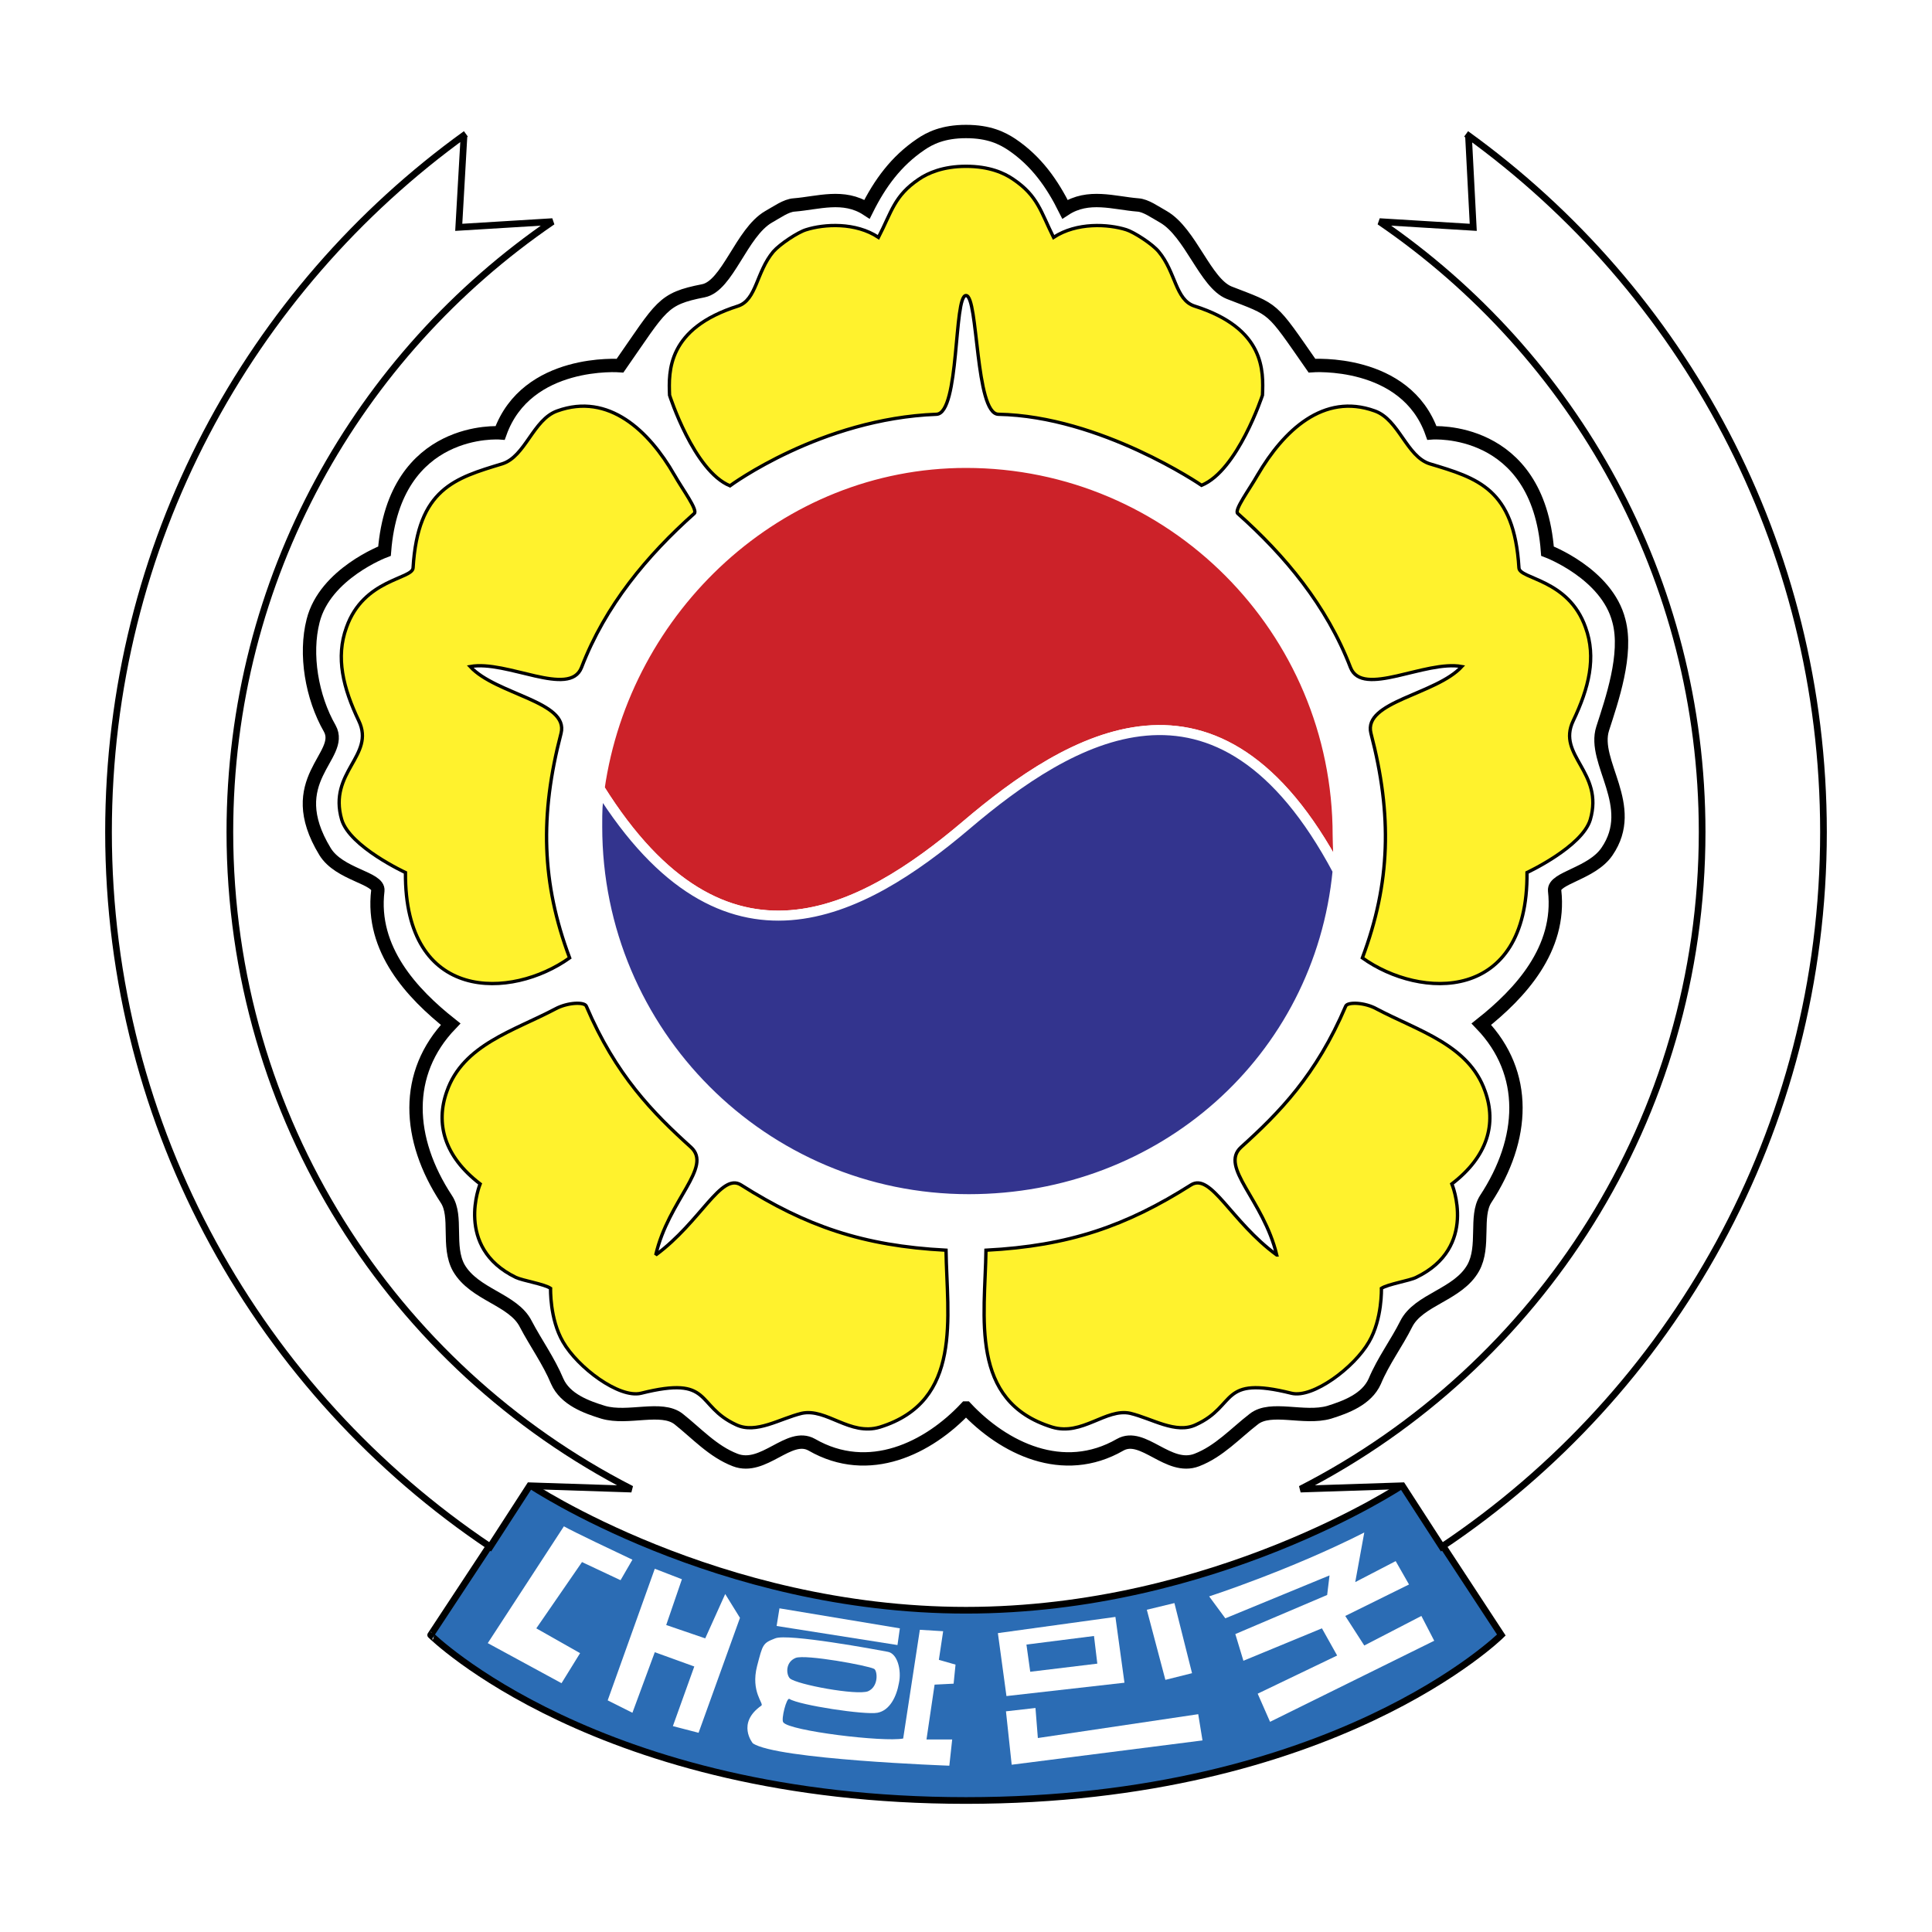
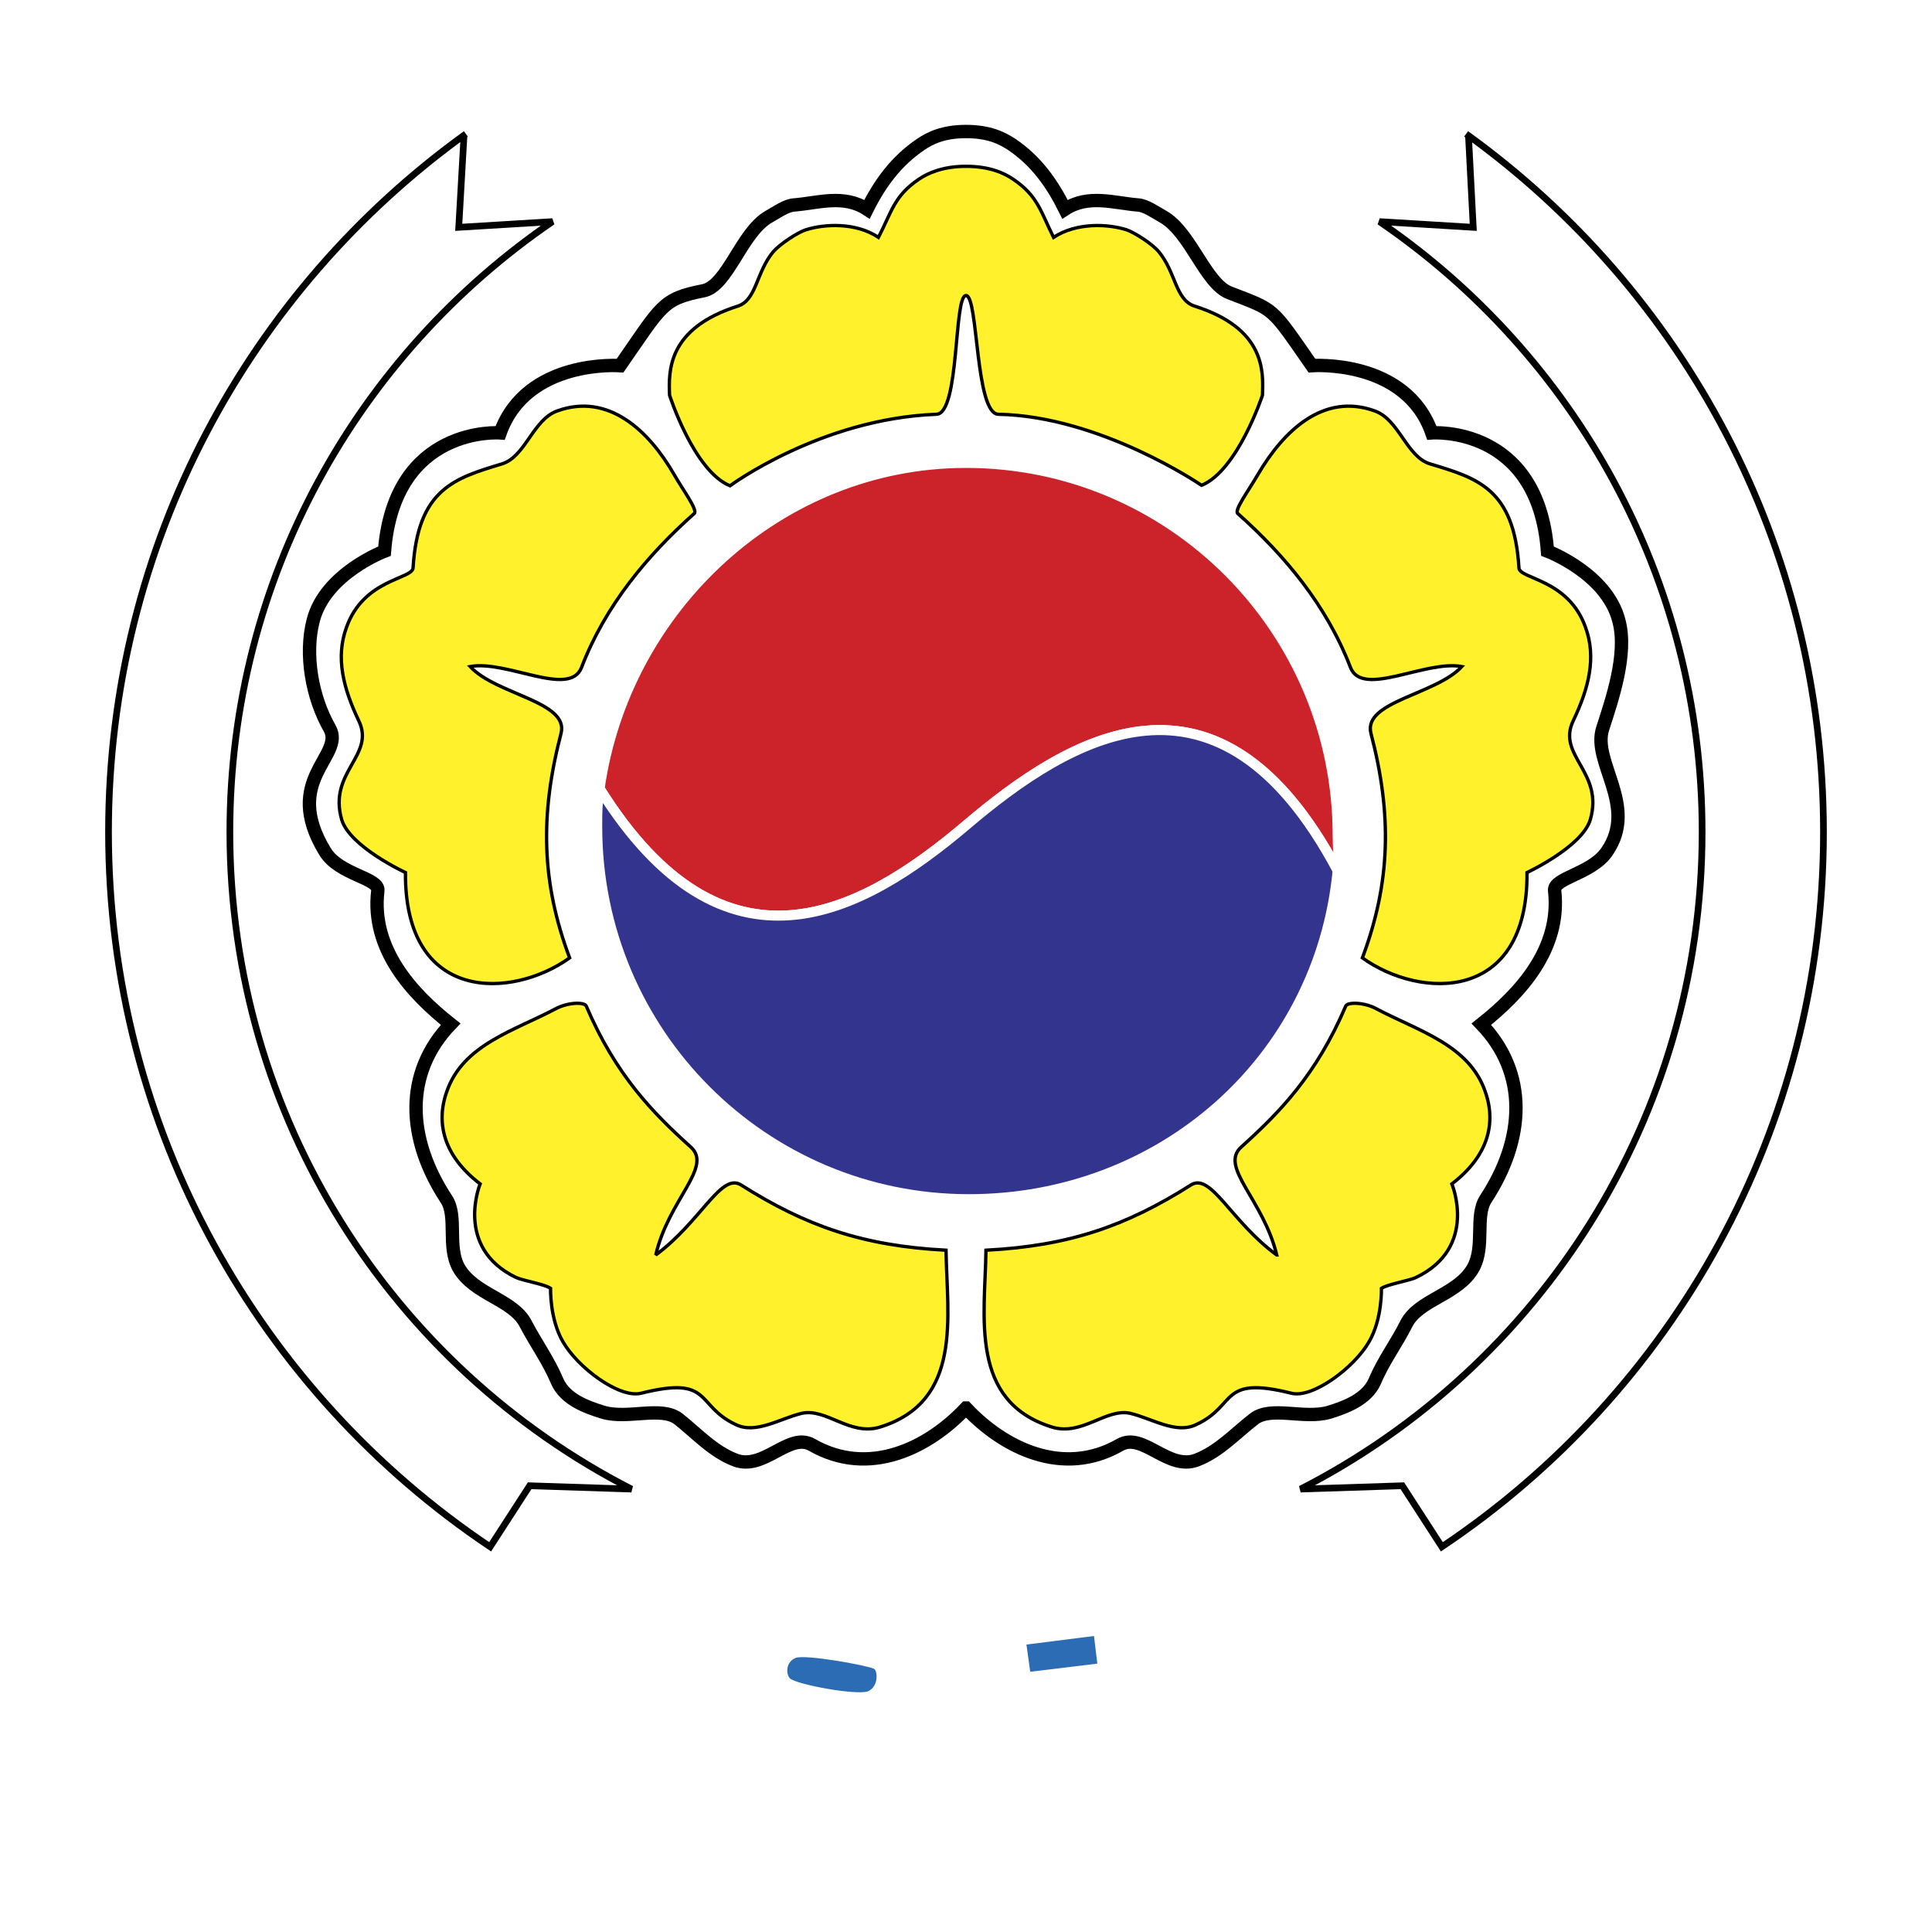
<svg xmlns="http://www.w3.org/2000/svg" width="2500" height="2500" viewBox="0 0 192.756 192.756">
  <path fill-rule="evenodd" clip-rule="evenodd" fill="#fff" d="M0 0h192.756v192.756H0V0z" />
-   <path d="M96.378 179.636c36.747 0 53.411-16.509 53.411-16.509l-9.828-14.986s-18.754 12.513-43.583 12.513c-24.83 0-43.535-12.513-43.535-12.513l-9.875 14.986c-.001 0 16.663 16.509 53.41 16.509z" fill-rule="evenodd" clip-rule="evenodd" fill="#2b6cb4" stroke="#000" stroke-width=".666" stroke-miterlimit="2.613" />
  <path d="M46.481 13.358C24.879 28.915 10.827 54.32 10.827 83.008c0 29.735 15.145 55.95 38.075 71.317l3.941-6.091 10.16.333c-23.785-12.179-40.069-36.966-40.069-65.56 0-25.31 12.771-47.623 32.188-60.897l-9.353.571.522-9.135.19-.188z" fill-rule="evenodd" clip-rule="evenodd" fill="#fff" />
  <path d="M46.481 13.358C24.879 28.915 10.827 54.32 10.827 83.008c0 29.735 15.145 55.95 38.075 71.317l3.941-6.091 10.16.333c-23.785-12.179-40.069-36.966-40.069-65.56 0-25.31 12.771-47.623 32.188-60.897l-9.353.571.522-9.135" fill="none" stroke="#000" stroke-width=".666" stroke-miterlimit="2.613" />
  <path d="M146.275 13.358c21.602 15.557 35.654 40.962 35.654 69.65 0 29.735-15.098 55.95-38.076 71.317l-3.941-6.091-10.158.333c23.785-12.179 40.068-36.966 40.068-65.56 0-25.31-12.77-47.623-32.188-60.897l9.352.571-.475-9.135-.236-.188z" fill-rule="evenodd" clip-rule="evenodd" fill="#fff" />
  <path d="M146.275 13.358c21.602 15.557 35.654 40.962 35.654 69.65 0 29.735-15.098 55.95-38.076 71.317l-3.941-6.091-10.158.333c23.785-12.179 40.068-36.966 40.068-65.56 0-25.31-12.77-47.623-32.188-60.897l9.352.571-.475-9.135" fill="none" stroke="#000" stroke-width=".666" stroke-miterlimit="2.613" />
  <path d="M63.097 155.61c-1.519-.714-6.029-2.854-6.836-3.33l-7.596 11.655 7.359 3.997 1.852-2.998-4.368-2.474 4.558-6.613 3.846 1.809 1.185-2.046zM65.329 156.514l-4.7 13.131 2.468 1.237 2.232-6.042 3.94 1.427-2.136 5.948 2.564.665 4.13-11.466-1.472-2.378-1.994 4.424-3.893-1.332 1.567-4.567-2.706-1.047zM91.773 162.604l2.326.143-.428 2.855 1.662.476-.19 1.902-1.899.096-.808 5.471H95l-.285 2.617s-17.281-.618-19.607-2.236c0 0-1.662-1.998.854-3.759.285-.189-1.092-1.379-.428-3.948.57-2.188.57-2.284 1.805-2.76 1.234-.523 10.207 1.142 11.204 1.333.997.142 1.424 1.855 1.14 3.14-.238 1.332-.902 2.712-2.137 2.949-1.234.238-7.833-.761-8.783-1.38-.285-.189-.854 2.046-.617 2.331.57.856 10.018 1.999 11.964 1.618l1.663-10.848zM136.115 152.898c-7.406 3.759-15.477 6.375-15.477 6.375l1.613 2.188 10.396-4.282-.236 1.951-9.162 3.901.807 2.664 7.834-3.235 1.518 2.712-7.928 3.807 1.234 2.807 16.379-8.088-1.281-2.474-5.697 2.949-1.898-2.949 6.361-3.141-1.33-2.331-4.035 2.094.902-4.948z" fill-rule="evenodd" clip-rule="evenodd" fill="#fff" />
-   <path fill-rule="evenodd" clip-rule="evenodd" fill="#fff" d="M89.779 162.461l-12.012-1.998-.284 1.761 12.059 1.902.237-1.665z" />
  <path d="M87.215 166.505c.332.19.475 1.761-.617 2.236-1.14.428-7.074-.666-7.787-1.285-.379-.38-.474-1.617.57-2.046.997-.38 7.217.762 7.834 1.095z" fill-rule="evenodd" clip-rule="evenodd" fill="#2b6cb4" />
  <path fill-rule="evenodd" clip-rule="evenodd" fill="#fff" d="M103.547 173.403l-.238-2.997-2.944.333.571 5.328 19.037-2.425-.426-2.617-16 2.378zM100.414 169.217l-.855-6.28 11.726-1.618.903 6.566-11.774 1.332z" />
  <path fill-rule="evenodd" clip-rule="evenodd" fill="#2b6cb4" d="M102.408 164.078l.379 2.713 6.693-.81-.332-2.758-6.74.855z" />
  <path fill-rule="evenodd" clip-rule="evenodd" fill="#fff" d="M114.418 160.605l2.754-.666 1.758 6.995-2.66.666-1.852-6.995z" />
  <path d="M96.378 140.48c3.751 3.997 9.685 6.946 15.382 3.664 2.279-1.285 4.795 2.616 7.645 1.522 2.23-.856 3.846-2.664 5.697-4.092 1.709-1.332 4.984.048 7.5-.666 1.662-.523 3.75-1.284 4.559-3.093.854-2.045 2.184-3.806 3.133-5.709 1.234-2.474 5.174-2.902 6.693-5.613 1.188-2.142.143-5.139 1.234-6.852 3.941-5.994 4.273-12.56-.426-17.46 3.844-3.045 7.975-7.47 7.311-13.321-.143-1.285 3.703-1.666 5.223-3.901 3.133-4.567-1.52-8.896-.428-12.274.902-2.807 2.516-7.422 1.615-10.752-1.188-4.71-7.123-6.946-7.123-6.946-.949-12.607-11.537-11.798-11.537-11.798-2.609-7.422-11.963-6.708-11.963-6.708-4.178-5.995-3.607-5.471-8.26-7.279-2.375-.952-3.846-5.995-6.553-7.565-.854-.475-1.756-1.142-2.562-1.189-2.375-.19-4.939-1.094-7.266.428-1.281-2.569-2.848-4.805-5.316-6.47-.949-.618-2.23-1.285-4.558-1.285-2.279 0-3.608.667-4.51 1.285-2.469 1.666-4.083 3.901-5.364 6.47-2.327-1.522-4.891-.618-7.265-.428-.807.047-1.709.714-2.563 1.189-2.706 1.57-4.083 6.899-6.504 7.375-4.13.809-4.13 1.475-8.309 7.469 0 0-9.305-.713-11.963 6.708 0 0-10.54-.809-11.537 11.798 0 0-5.934 2.236-7.122 6.946-.854 3.331-.142 7.612 1.662 10.752 1.519 2.759-4.843 5.09-.475 12.274 1.424 2.331 5.412 2.617 5.27 3.901-.712 5.852 3.418 10.276 7.264 13.321-4.7 4.9-4.368 11.466-.427 17.46 1.14 1.713.047 4.71 1.234 6.852 1.567 2.711 5.459 3.14 6.694 5.613.997 1.903 2.279 3.664 3.133 5.709.807 1.809 2.896 2.569 4.605 3.093 2.468.714 5.792-.666 7.501.666 1.804 1.428 3.418 3.235 5.649 4.092 2.848 1.094 5.365-2.808 7.644-1.522 5.698 3.283 11.632.334 15.383-3.664z" fill-rule="evenodd" clip-rule="evenodd" fill="#fff" stroke="#000" stroke-width="1.332" stroke-miterlimit="2.613" />
  <path d="M96.378 16.593c2.327 0 3.798.667 4.7 1.285 2.469 1.665 2.754 3.235 4.035 5.804 2.326-1.521 5.459-1.332 7.264-.761.76.238 2.611 1.428 3.229 2.188 1.709 2.046 1.662 4.806 3.561 5.424 7.074 2.236 6.885 6.518 6.789 8.896 0 0-2.469 7.517-6.076 8.992 0 0-10.064-6.898-20.273-7.089-2.326-.048-1.992-11.847-3.228-11.847-1.234 0-.617 11.751-2.943 11.847-11.537.428-20.604 7.136-20.604 7.136-3.608-1.475-6.029-9.04-6.029-9.04-.095-2.379-.238-6.66 6.836-8.896 1.852-.618 1.804-3.378 3.513-5.424.665-.761 2.469-1.95 3.276-2.188 1.804-.571 4.938-.761 7.216.761 1.33-2.569 1.567-4.139 4.036-5.804.9-.617 2.419-1.284 4.698-1.284zM67.275 47.375c.808 1.427 2.374 3.521 1.994 3.854-4.7 4.187-8.878 9.182-11.251 15.367-1.187 3.045-7.454-.762-11.109-.095 2.563 2.807 9.875 3.473 9.068 6.66-2.137 8.183-1.947 14.938.854 22.408-5.792 4.14-16.475 4.52-16.379-8.516 0 0-5.554-2.569-6.361-5.281-1.377-4.758 3.371-6.375 1.709-9.848-1.567-3.283-2.326-6.328-1.234-9.325 1.709-4.852 6.599-4.805 6.647-5.947.474-7.897 4.178-8.944 8.877-10.372 2.327-.713 3.086-4.424 5.507-5.281 5.127-1.854 9.162 1.999 11.678 6.376zM65.424 125.209c4.51-3.33 6.504-8.23 8.498-6.993 6.457 4.092 12.154 6.089 20.462 6.518.095 6.613 1.709 15.081-6.6 17.65-2.991.904-5.317-1.903-7.786-1.379-2.184.522-4.558 2.093-6.552 1.142-4.13-1.903-2.278-4.948-9.495-3.141-2.184.523-6.314-2.568-7.786-5.138-1.33-2.284-1.234-5.329-1.234-5.329-.617-.428-2.754-.761-3.466-1.094-6.171-2.997-3.561-9.325-3.561-9.325-3.608-2.759-4.462-6.042-3.323-9.229 1.614-4.663 6.694-6.042 10.825-8.23 1.234-.666 2.896-.714 3.086-.285 2.944 6.898 6.647 10.656 10.445 14.082 2.184 1.997-2.231 5.232-3.513 10.751zM125.48 47.375c-.807 1.427-2.373 3.521-1.994 3.854 4.701 4.187 8.879 9.182 11.252 15.367 1.188 3.045 7.453-.762 11.109-.095-2.564 2.807-9.875 3.473-9.068 6.66 2.137 8.183 1.947 14.938-.854 22.408 5.791 4.14 16.521 4.52 16.426-8.516 0 0 5.508-2.569 6.314-5.281 1.377-4.758-3.371-6.375-1.709-9.848 1.566-3.283 2.326-6.328 1.234-9.325-1.709-4.852-6.6-4.805-6.646-5.947-.475-7.897-4.131-8.944-8.879-10.372-2.326-.713-3.086-4.424-5.506-5.281-5.128-1.854-9.114 1.999-11.679 6.376zM127.379 125.209c-4.557-3.33-6.551-8.23-8.545-6.993-6.457 4.092-12.154 6.089-20.463 6.518-.094 6.613-1.708 15.081 6.6 17.65 2.992.904 5.365-1.903 7.787-1.379 2.184.522 4.557 2.093 6.551 1.142 4.178-1.903 2.279-4.948 9.543-3.141 2.137.523 6.266-2.568 7.738-5.138 1.33-2.284 1.234-5.329 1.234-5.329.664-.428 2.801-.761 3.465-1.094 6.221-2.997 3.562-9.325 3.562-9.325 3.607-2.759 4.461-6.042 3.322-9.229-1.613-4.663-6.693-6.042-10.824-8.23-1.188-.666-2.896-.714-3.086-.285-2.943 6.898-6.646 10.656-10.445 14.082-2.183 1.997 2.233 5.232 3.561 10.751z" fill-rule="evenodd" clip-rule="evenodd" fill="#fff22d" stroke="#000" stroke-width=".333" stroke-miterlimit="2.613" />
  <path d="M133.457 86.863c.143-1.189 0-2.331 0-3.52 0-20.506-16.617-37.157-37.079-37.157-18.658 0-33.993 14.511-36.556 32.495 12.486 19.982 26.159 12.465 36.556 3.663 10.351-8.802 25.161-17.889 37.079 4.519z" fill-rule="evenodd" clip-rule="evenodd" fill="#cc2229" stroke="#fff" stroke-width=".999" stroke-miterlimit="2.613" />
  <path d="M133.457 86.863c-1.805 18.84-17.566 32.78-36.794 32.78-20.462 0-37.078-16.604-37.078-37.156 0-1.761 0-2.094.237-3.806 12.486 19.982 26.159 12.465 36.556 3.663 10.351-8.802 25.161-17.889 37.079 4.519z" fill-rule="evenodd" clip-rule="evenodd" fill="#33348e" stroke="#fff" stroke-width=".999" stroke-miterlimit="2.613" />
</svg>